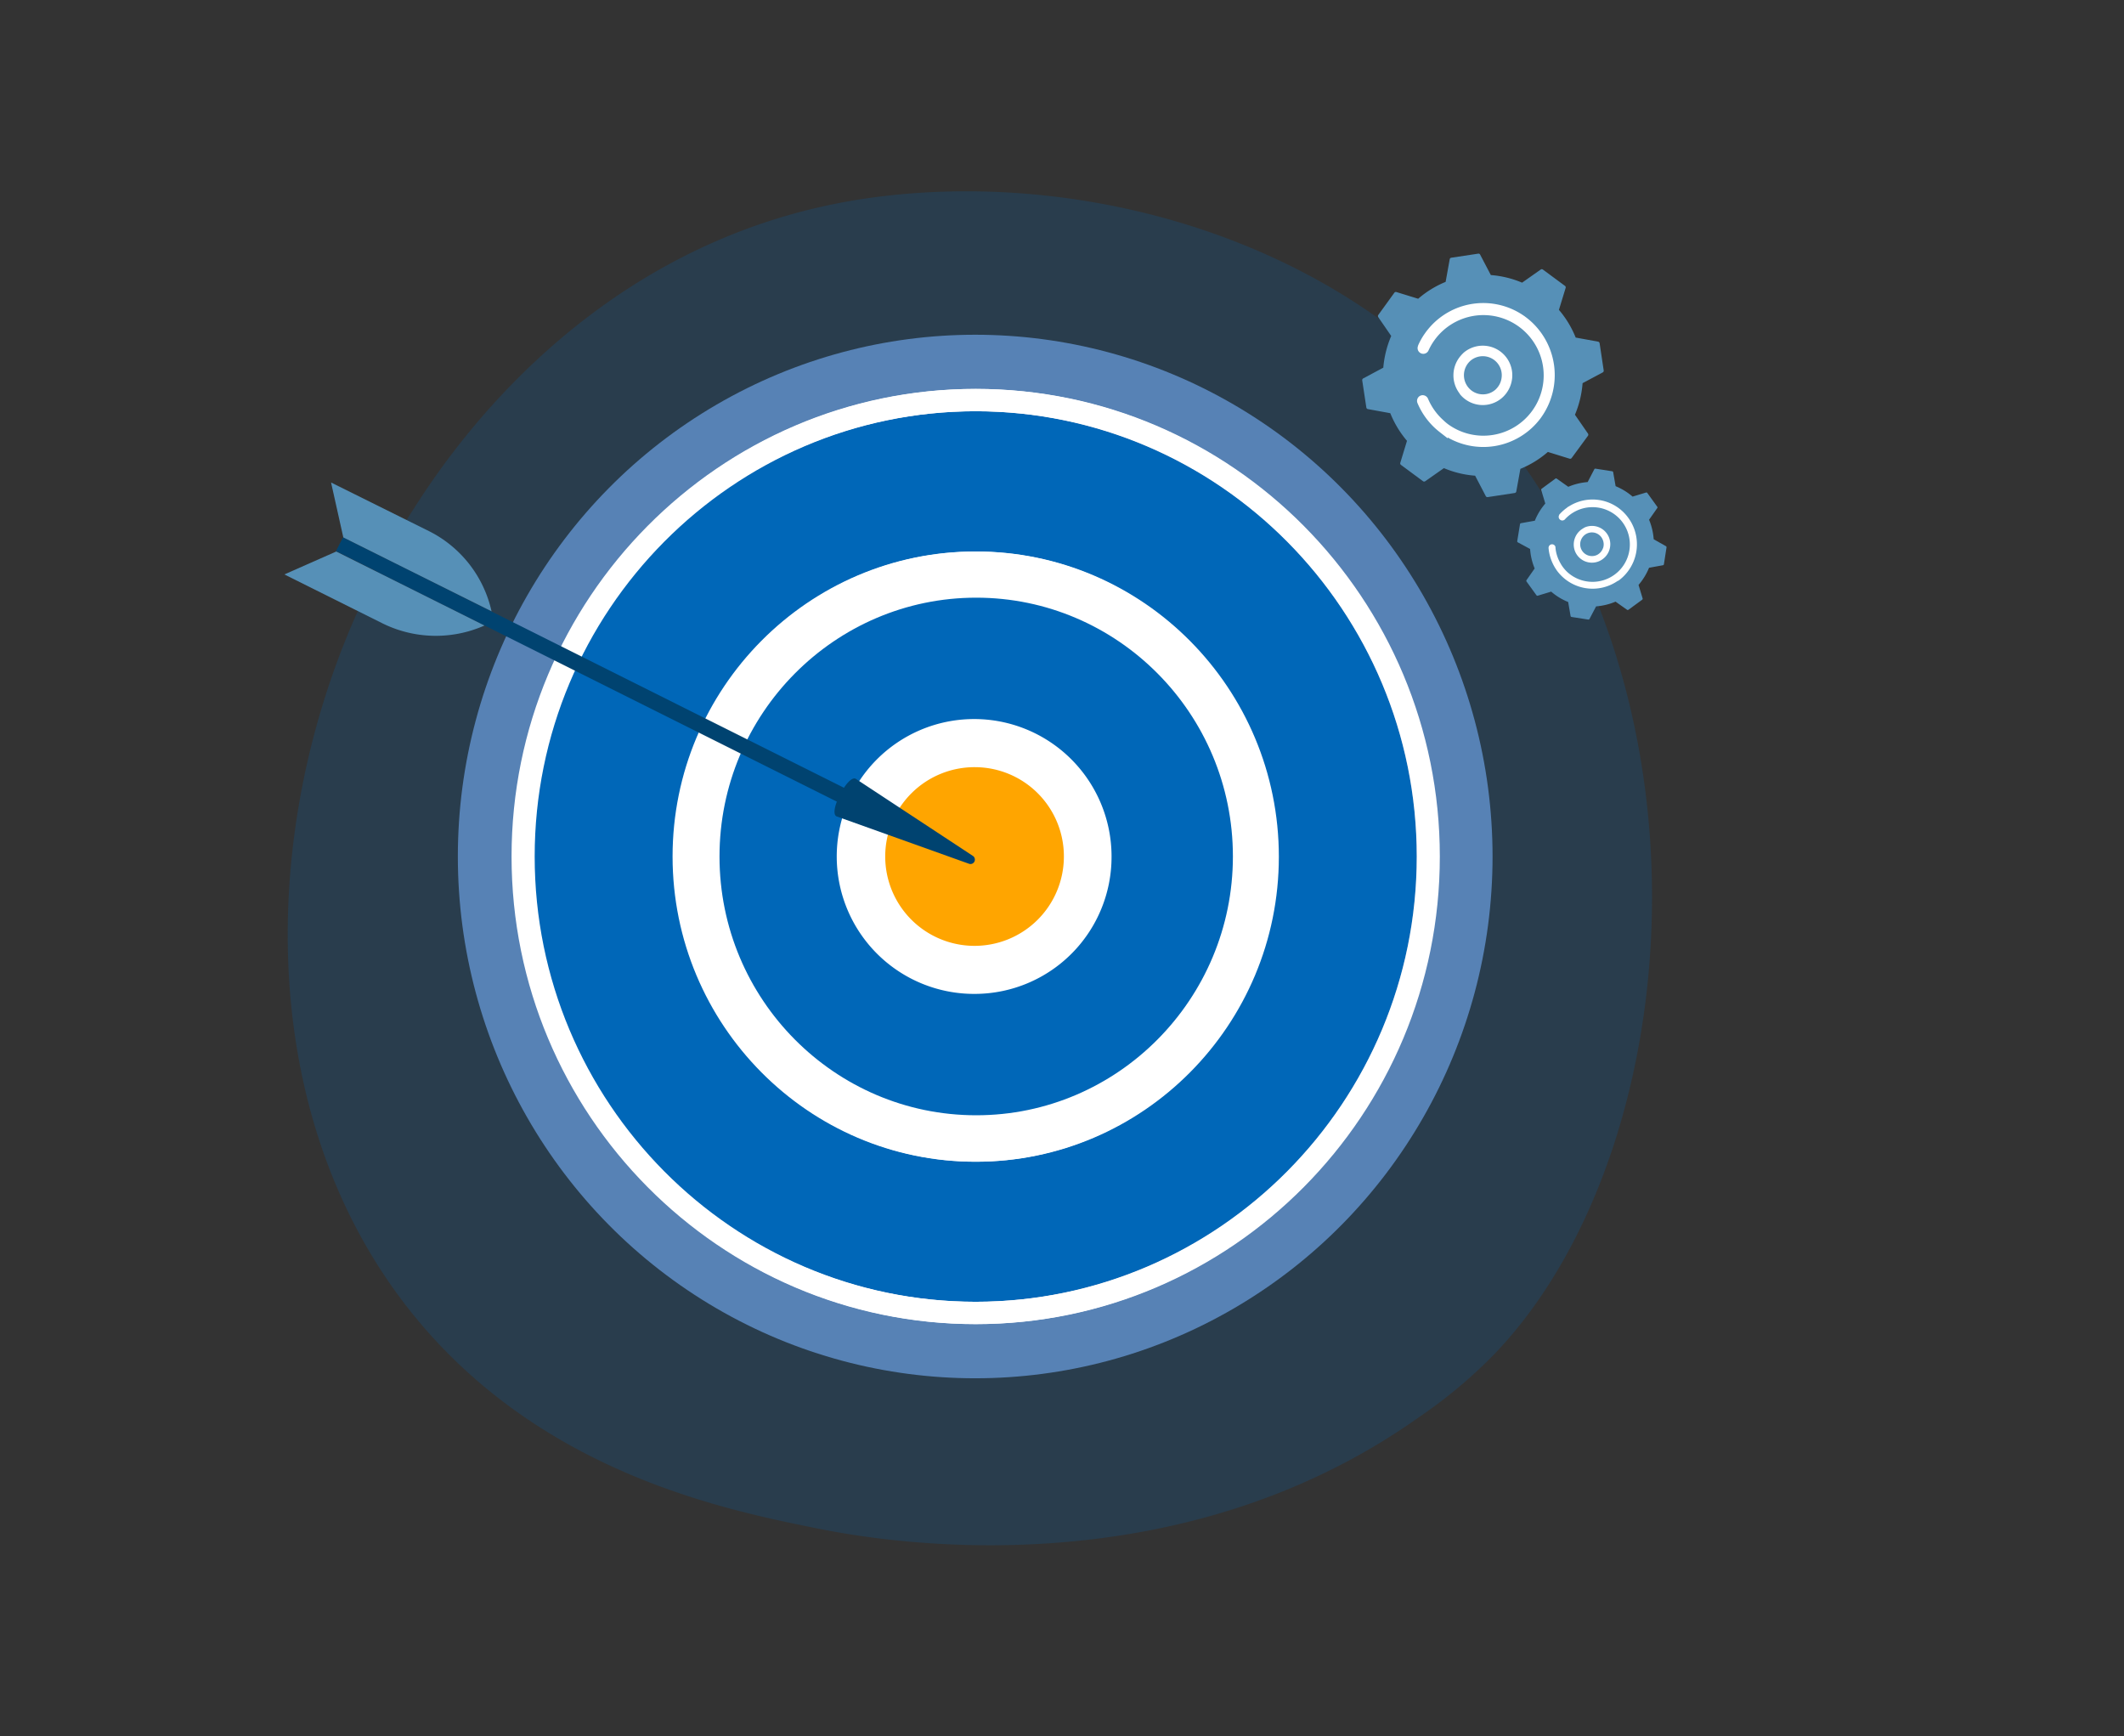
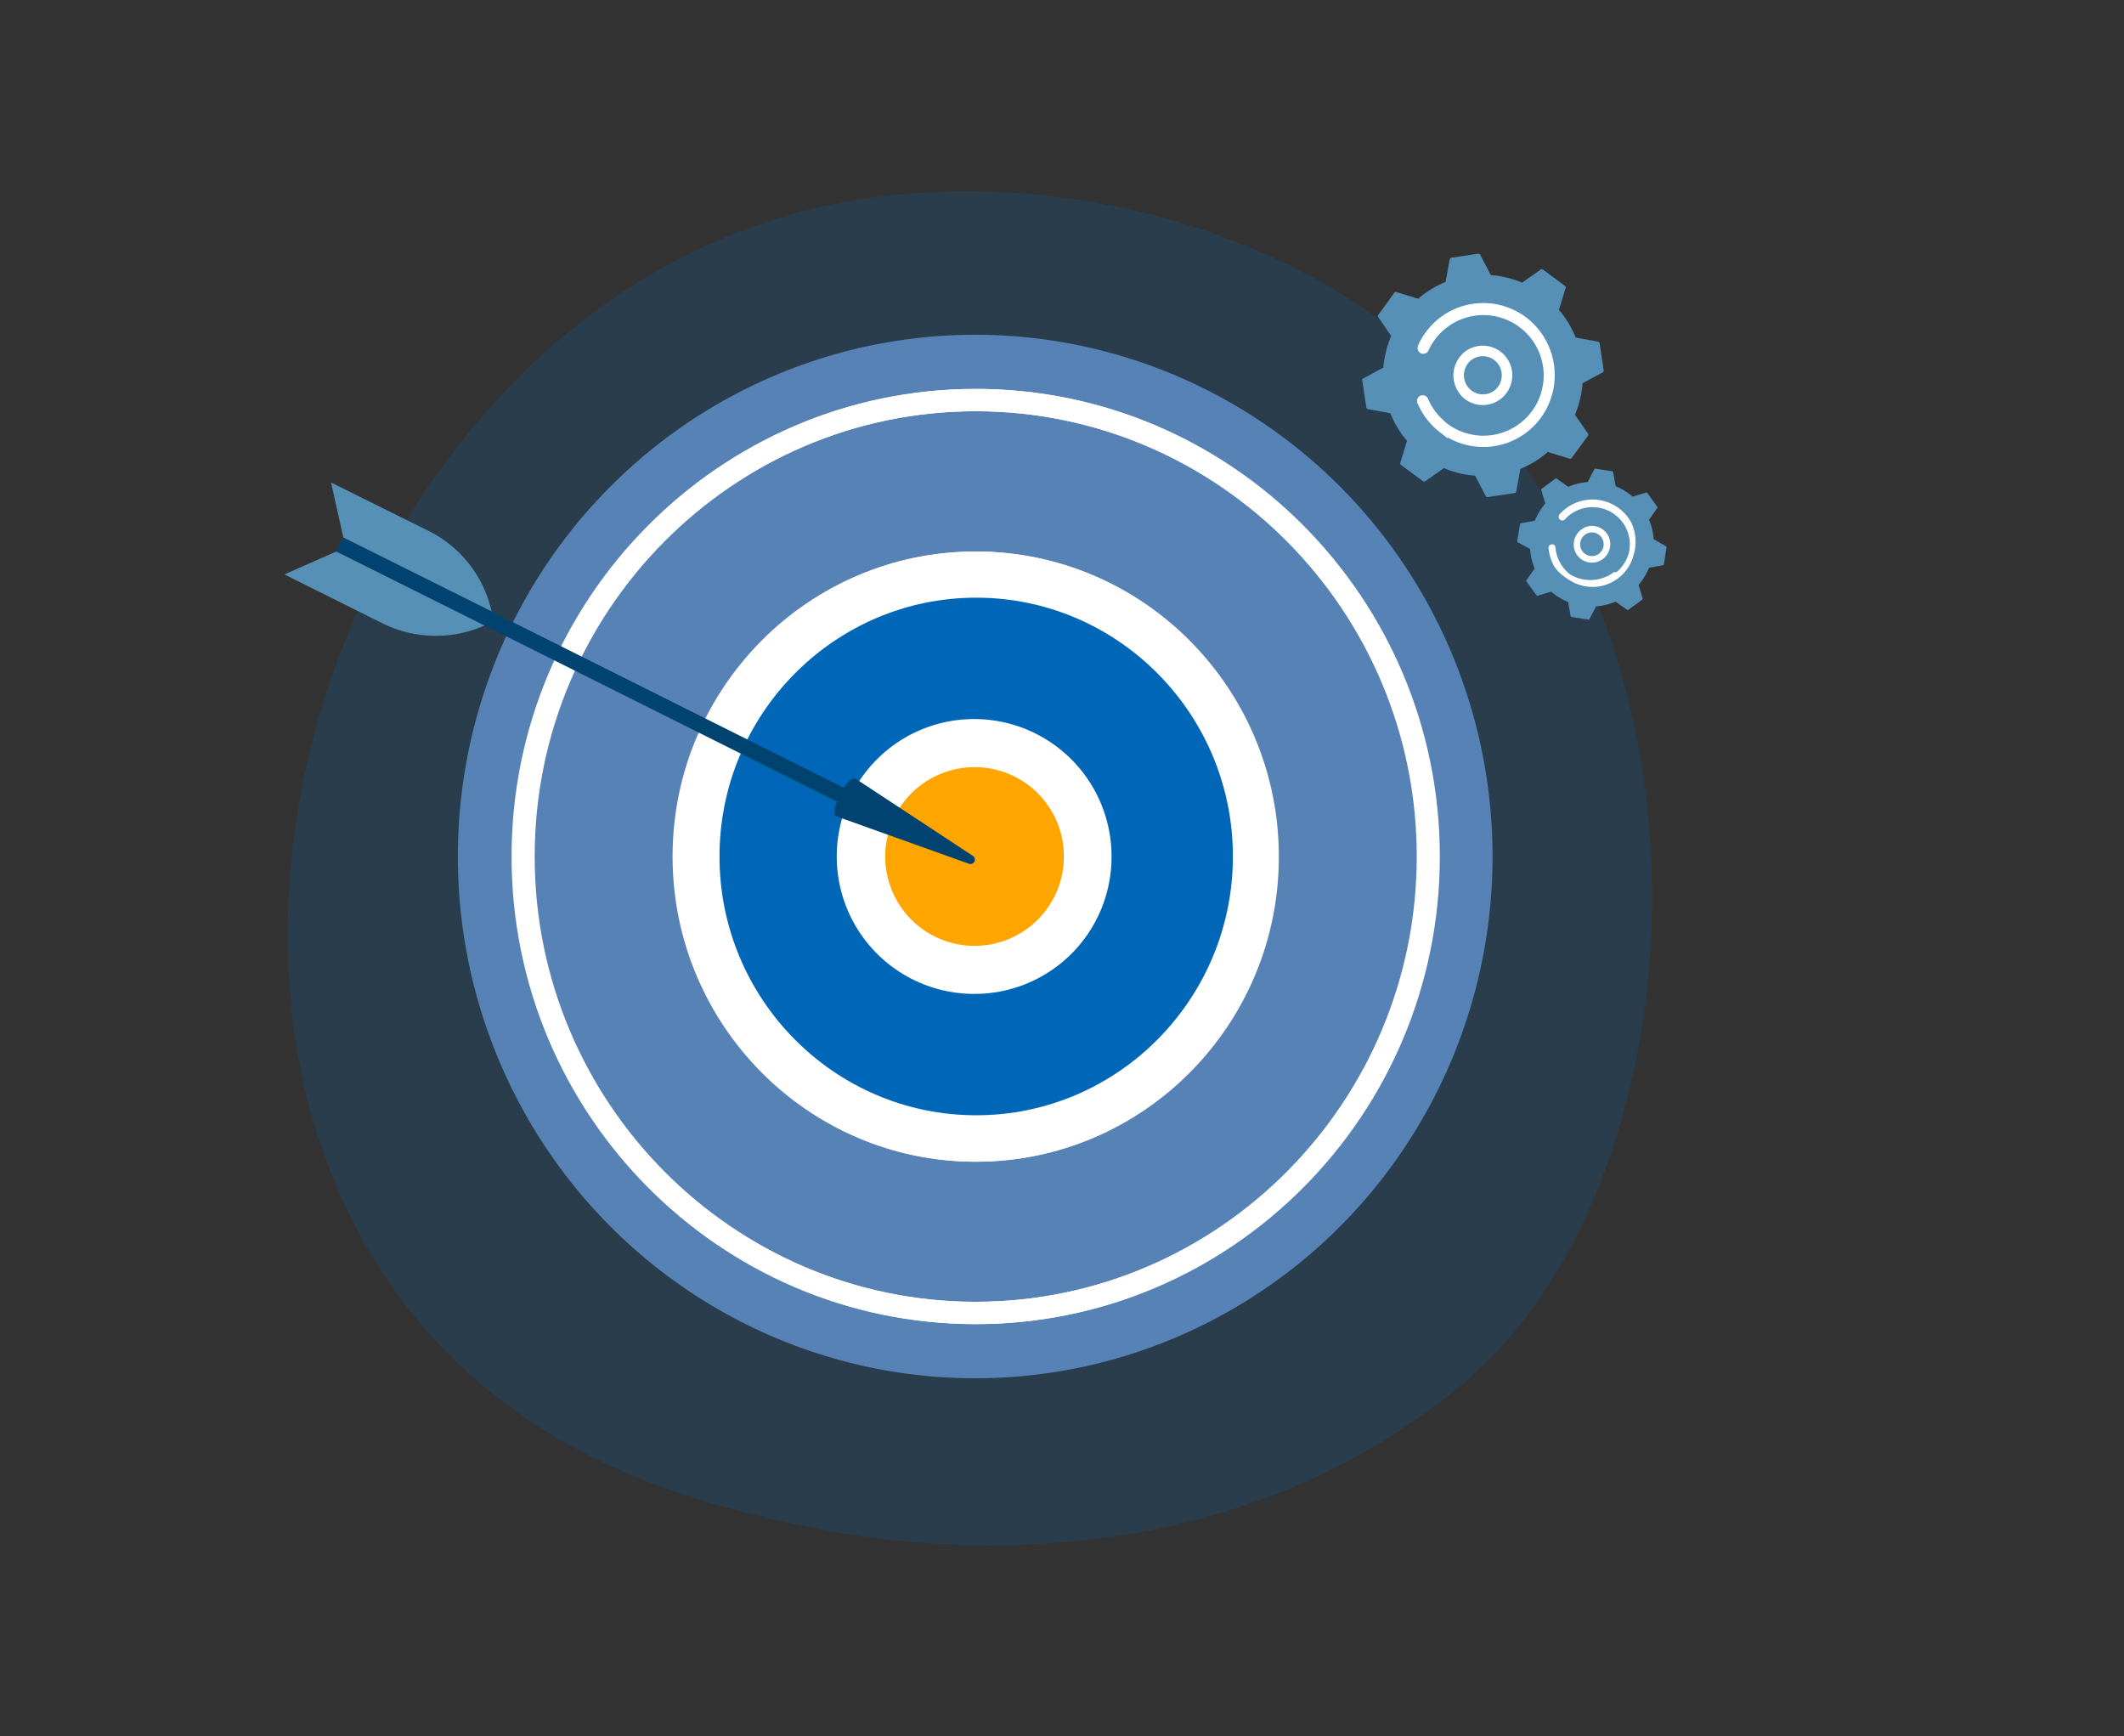
<svg xmlns="http://www.w3.org/2000/svg" xmlns:xlink="http://www.w3.org/1999/xlink" width="520" height="425" viewBox="0 0 520 425">
  <rect x="0" y="0" width="520" height="425" fill="#333333" stroke="none" />
  <defs>
    <linearGradient id="a" x1="333.43" y1="703.04" x2="88.73" y2="378.16" gradientTransform="matrix(1, 0, 0, -1, 0, 787)" gradientUnits="userSpaceOnUse">
      <stop offset="0" stop-color="#0067b8" />
      <stop offset="1" stop-color="#0067b8" />
    </linearGradient>
    <linearGradient id="b" x1="337.11" y1="707.93" x2="82.89" y2="370.42" xlink:href="#a" />
    <linearGradient id="c" x1="337.35" y1="707.93" x2="83.13" y2="370.42" xlink:href="#a" />
    <linearGradient id="d" x1="3427.35" y1="-4203.71" x2="3396.83" y2="-4327.69" gradientTransform="matrix(-0.45, 0.9, 0.9, 0.45, 5561.07, -952.83)" gradientUnits="userSpaceOnUse">
      <stop offset="0" stop-color="#004370" />
      <stop offset="1" stop-color="#004370" />
    </linearGradient>
    <linearGradient id="e" x1="3401.29" y1="-4235.23" x2="3391.95" y2="-4335.31" xlink:href="#d" />
  </defs>
  <path d="M365.74,331.59A120.6,120.6,0,0,1,347.26,347C287,389.71,215.68,377.26,200.51,374.22c-22.38-4.49-65.64-13.17-96.92-49.5-47.32-55-39.95-141.59-3.24-198.72,6.71-10.45,42.18-68.48,114.25-77.78,43.63-5.63,94.48,5.72,131.31,36.19C423.22,148.34,417.71,277.55,365.74,331.59Z" style="fill: #0067b8;opacity: 0.2;isolation: isolate" />
  <ellipse cx="238.75" cy="209.66" rx="126.66" ry="127.72" style="fill: #5782b5" />
-   <ellipse cx="238.75" cy="209.66" rx="108.1" ry="109" style="fill: url(#a)" />
  <path d="M238.75,324.12c-62.59,0-113.51-51.35-113.51-114.46S176.16,95.2,238.75,95.2s113.51,51.34,113.51,114.46S301.34,324.12,238.75,324.12Zm0-223.46c-59.6,0-108.1,48.89-108.1,109s48.5,109,108.1,109,108.1-48.9,108.1-109-48.49-109-108.1-109Z" style="fill: #fff" />
  <ellipse cx="238.75" cy="209.66" rx="68.46" ry="69.03" style="fill: url(#b)" />
  <path d="M238.75,284.37c-40.85,0-74.09-33.52-74.09-74.71S197.9,135,238.75,135s74.09,33.52,74.09,74.71S279.6,284.37,238.75,284.37Zm0-138.07c-34.65,0-62.84,28.42-62.84,63.37S204.1,273,238.75,273s62.84-28.42,62.84-63.37S273.4,146.3,238.75,146.3Z" style="fill: #fff" />
  <path d="M239,324.12c-62.59,0-113.51-51.35-113.51-114.46S176.4,95.2,239,95.2s113.5,51.34,113.5,114.46S301.58,324.12,239,324.12Zm0-223.46c-59.6,0-108.1,48.89-108.1,109s48.5,109,108.1,109,108.1-48.9,108.1-109-48.49-109-108.1-109Z" style="fill: #fff" />
  <ellipse cx="238.99" cy="209.66" rx="68.46" ry="69.03" style="fill: url(#c)" />
  <path d="M239,284.37c-40.85,0-74.1-33.52-74.1-74.71S198.14,135,239,135s74.09,33.52,74.09,74.71S279.84,284.37,239,284.37Zm0-138.07c-34.65,0-62.85,28.42-62.85,63.37S204.34,273,239,273s62.84-28.42,62.84-63.37S273.63,146.3,239,146.3Z" style="fill: #fff" />
  <ellipse cx="238.77" cy="209.66" rx="27.52" ry="27.76" style="fill: orange" />
  <path d="M238.77,243.29a33.64,33.64,0,1,1,33.36-33.92v.29A33.53,33.53,0,0,1,238.77,243.29Zm0-55.5a21.87,21.87,0,1,0,21.69,22.05v-.18A21.82,21.82,0,0,0,238.77,187.79Z" style="fill: #fff" />
  <g>
    <polygon points="82.24 134.91 83.98 131.51 213.33 196.19 211.6 199.59 82.24 134.91" style="fill: url(#d)" />
    <path d="M204.79,199.83c-2-1,2.73-10.18,4.69-9.21l28.75,18.92a1.09,1.09,0,0,1,.24,1.51,1.07,1.07,0,0,1-1.22.39Z" style="fill: url(#e)" />
    <path d="M84.05,131.55l-3-13.44L105,130a29,29,0,0,1,15.34,19.63h0Z" style="fill: #5690b7" />
    <path d="M82.32,135l-12.7,5.61,23.93,11.93a29.43,29.43,0,0,0,25.06.58h0Z" style="fill: #5690b7" />
  </g>
  <g>
    <path d="M334.51,99.76a.47.47,0,0,0,.37.38l5.49,1a24.63,24.63,0,0,0,4.09,6.77l-1.64,5.38a.46.46,0,0,0,.17.51l5.4,4a.47.47,0,0,0,.53,0l4.58-3.21a24,24,0,0,0,7.64,1.85l2.61,5a.45.45,0,0,0,.48.24l6.6-1a.47.47,0,0,0,.39-.38l1-5.53a24,24,0,0,0,6.73-4.14l5.32,1.65a.45.45,0,0,0,.5-.16l4-5.45a.48.48,0,0,0,0-.54l-3.19-4.61a24.58,24.58,0,0,0,1.87-7.73l4.93-2.63a.47.47,0,0,0,.24-.48l-1-6.66a.48.48,0,0,0-.37-.39l-5.49-1a24.32,24.32,0,0,0-4.1-6.78l1.64-5.36a.44.44,0,0,0-.16-.51l-5.41-4a.44.44,0,0,0-.53,0l-4.56,3.21a24.36,24.36,0,0,0-7.65-1.86l-2.62-5a.44.44,0,0,0-.47-.24l-6.61,1a.45.45,0,0,0-.37.37l-1,5.54a24.34,24.34,0,0,0-6.72,4.13l-5.32-1.64a.46.46,0,0,0-.51.16l-3.94,5.45a.48.48,0,0,0,0,.54l3.17,4.6A25.07,25.07,0,0,0,338.66,90l-4.92,2.63a.47.47,0,0,0-.24.48Z" style="fill: #5690b7" />
    <path d="M358.71,86.67a6.73,6.73,0,0,1,11,5.82,6.87,6.87,0,0,1-2.4,4.6,6.7,6.7,0,0,1-9.43-.83V96.2a6.81,6.81,0,0,1,.17-8.85A8.5,8.5,0,0,1,358.71,86.67Zm9.43,5.68a5.15,5.15,0,0,0-8.38-4.5h0a5.22,5.22,0,0,0-.67,7.31,5.13,5.13,0,0,0,7.22.71h0a4.68,4.68,0,0,0,.55-.54,5.17,5.17,0,0,0,1.28-3Z" style="fill: #fff;stroke: #fff;stroke-miterlimit: 10" />
    <path d="M350.86,80.68c-.37.42-.73.86-1.07,1.33h0l-.31.44a16,16,0,0,0-1.3,2.32h0v.1c0,.06-.06.12-.09.18a.4.4,0,0,0,.1.46l.11.07a.4.4,0,0,0,.52-.21,15.76,15.76,0,1,1,7.83,20.87,16.2,16.2,0,0,1-2.73-1.59,13.87,13.87,0,0,1-1.24-1.06,15.85,15.85,0,0,1-4-5.61.26.26,0,0,0-.1-.13.39.39,0,0,0-.55,0,.41.41,0,0,0-.07.45,16.63,16.63,0,0,0,4.17,5.88c.41.37.85.72,1.3,1.07a16.49,16.49,0,0,0,23-3.56l.07-.1a16.78,16.78,0,0,0-2.34-22.16c-.42-.38-.86-.73-1.31-1.07a16.44,16.44,0,0,0-22,2.33Z" style="fill: #fff;stroke: #fff;stroke-miterlimit: 10;stroke-width: 2px" />
  </g>
  <g>
    <path d="M371.45,132.46a.29.29,0,0,0,.15.3l3,1.62a15.1,15.1,0,0,0,1.12,4.77l-2,2.86a.29.29,0,0,0,0,.33l2.43,3.36a.29.29,0,0,0,.31.12l3.3-1a14.81,14.81,0,0,0,4.16,2.54l.59,3.43a.29.29,0,0,0,.24.23l4.09.64a.29.29,0,0,0,.3-.15l1.62-3.08a15,15,0,0,0,4.76-1.16l2.82,2a.29.29,0,0,0,.33,0l3.36-2.46a.31.31,0,0,0,.12-.32l-1-3.31a15.11,15.11,0,0,0,2.57-4.2l3.41-.62a.29.29,0,0,0,.23-.24L408,134a.3.3,0,0,0-.14-.3l-3-1.7a15.45,15.45,0,0,0-1.13-4.78l2-2.85a.26.26,0,0,0,0-.33l-2.43-3.37a.27.27,0,0,0-.31-.11l-3.3,1a15.17,15.17,0,0,0-4.15-2.55l-.6-3.42a.28.28,0,0,0-.23-.23l-4.1-.64a.27.27,0,0,0-.29.15L388.69,118a15.25,15.25,0,0,0-4.74,1.16l-2.83-2a.29.29,0,0,0-.33,0l-3.35,2.47a.29.29,0,0,0-.12.31l1,3.32a15.08,15.08,0,0,0-2.56,4.2l-3.4.61a.29.29,0,0,0-.23.24Z" style="fill: #5690b7" />
    <path d="M388.21,129.34a4.17,4.17,0,0,1,5.37,5.53,4.24,4.24,0,0,1-2.29,2.25,4.15,4.15,0,0,1-5.4-2.28h0a4.23,4.23,0,0,1,1.78-5.19A4.74,4.74,0,0,1,388.21,129.34Zm4.47,5.15a3.21,3.21,0,0,0,0-2.47,3.16,3.16,0,0,0-4.11-1.78h0a3.23,3.23,0,0,0-1.79,4.18,3.2,3.2,0,0,0,4.13,1.79h0a3.42,3.42,0,0,0,.43-.21,3.27,3.27,0,0,0,1.33-1.54Z" style="fill: #fff;stroke: #fff;stroke-miterlimit: 10;stroke-width: 0.619px" />
-     <path d="M384.72,124.32c-.3.18-.6.37-.89.58h0l-.27.2a11.63,11.63,0,0,0-1.21,1.12h0v.06a.7.7,0,0,1-.09.09.26.26,0,0,0,0,.29l.06.06a.25.25,0,0,0,.34,0h0a9.76,9.76,0,1,1,.66,13.79A10,10,0,0,1,382,139a9.45,9.45,0,0,1-.53-.86,9.86,9.86,0,0,1-1.28-4.06.17.17,0,0,0,0-.1.24.24,0,0,0-.32-.1.26.26,0,0,0-.13.25,10.37,10.37,0,0,0,1.34,4.26c.17.3.36.59.56.88a10.21,10.21,0,0,0,14.26,2.27H396A10.4,10.4,0,0,0,398.72,128a10.28,10.28,0,0,0-.58-.88,10.17,10.17,0,0,0-13.43-2.81Z" style="fill: #fff;stroke: #fff;stroke-miterlimit: 10;stroke-width: 1.239px" />
+     <path d="M384.72,124.32c-.3.18-.6.37-.89.58h0l-.27.2a11.63,11.63,0,0,0-1.21,1.12h0v.06a.7.7,0,0,1-.09.09.26.26,0,0,0,0,.29l.06.06a.25.25,0,0,0,.34,0h0a9.76,9.76,0,1,1,.66,13.79A10,10,0,0,1,382,139a9.45,9.45,0,0,1-.53-.86,9.86,9.86,0,0,1-1.28-4.06.17.17,0,0,0,0-.1.24.24,0,0,0-.32-.1.26.26,0,0,0-.13.25,10.37,10.37,0,0,0,1.34,4.26a10.21,10.21,0,0,0,14.26,2.27H396A10.4,10.4,0,0,0,398.72,128a10.28,10.28,0,0,0-.58-.88,10.17,10.17,0,0,0-13.43-2.81Z" style="fill: #fff;stroke: #fff;stroke-miterlimit: 10;stroke-width: 1.239px" />
  </g>
</svg>